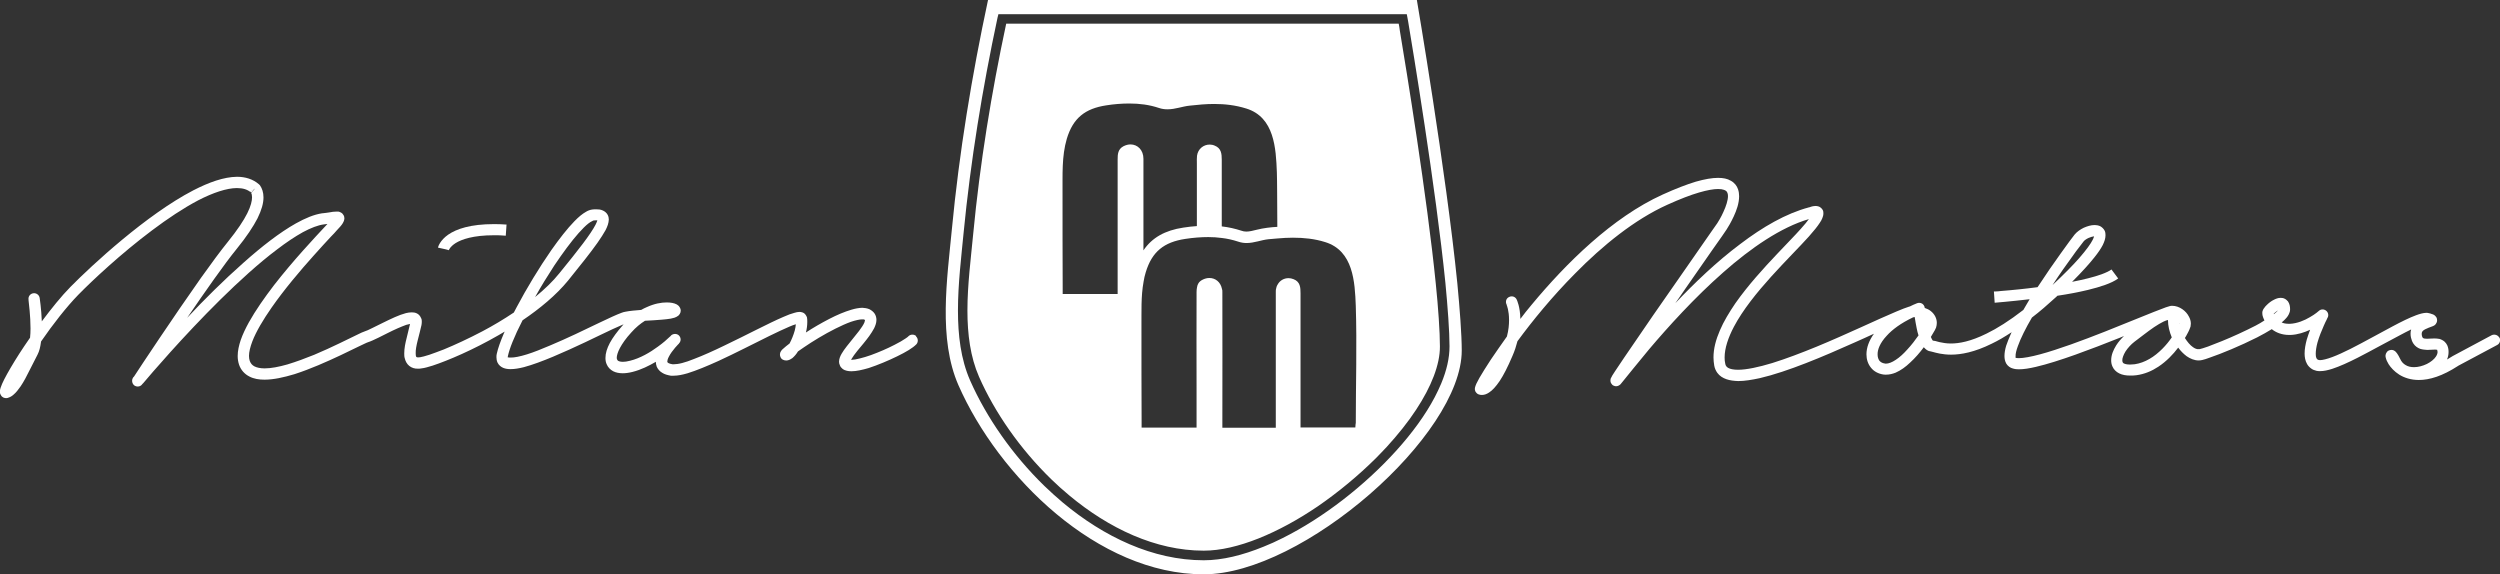
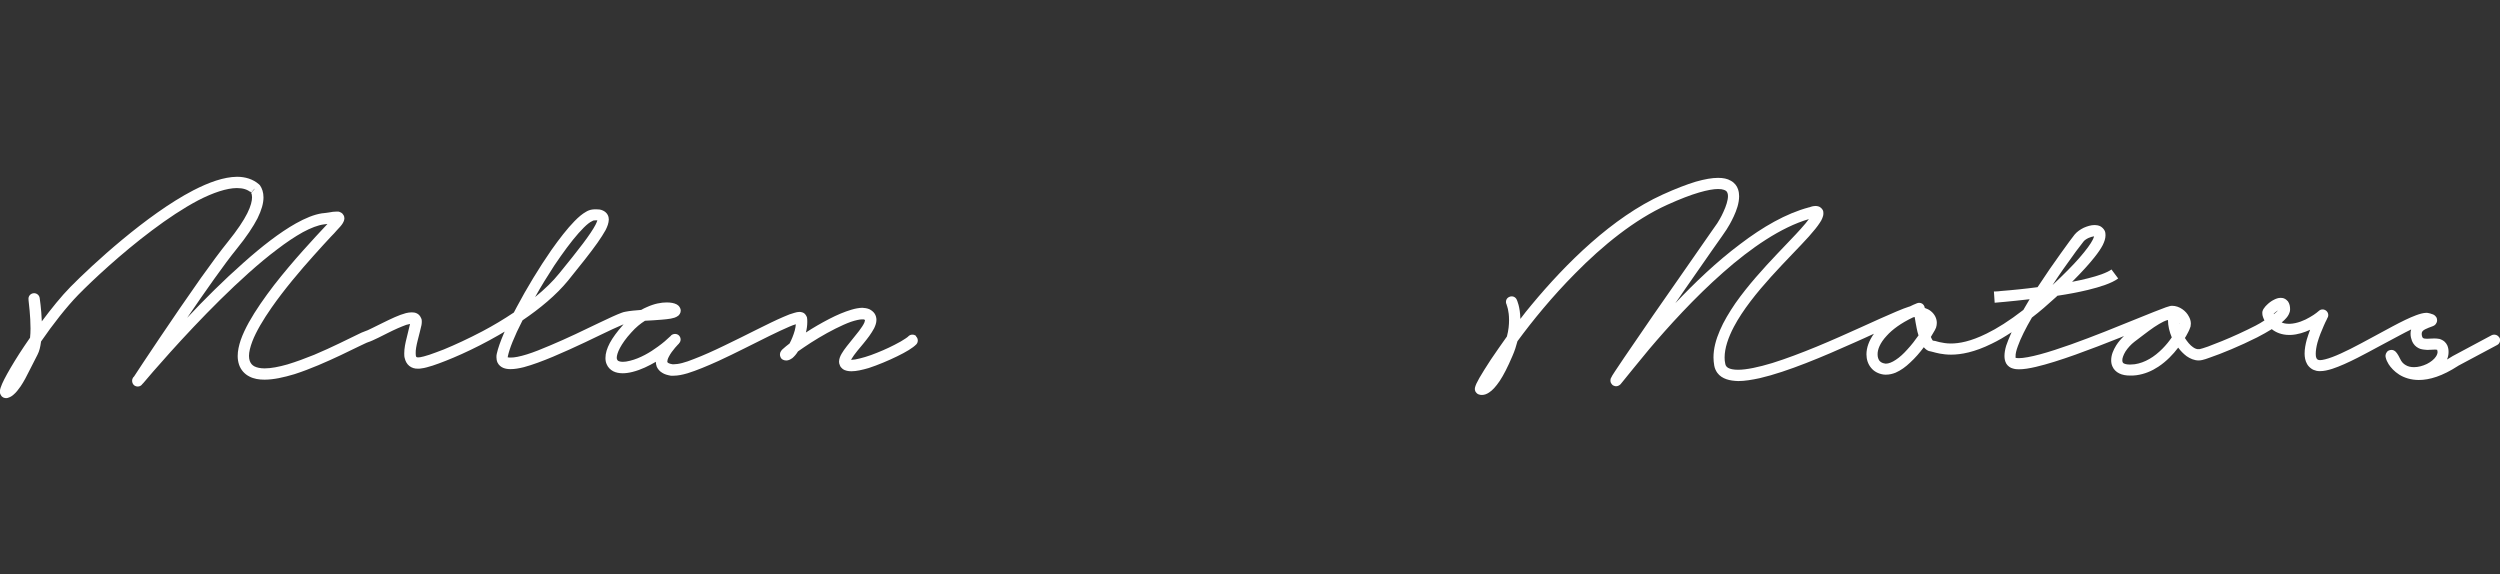
<svg xmlns="http://www.w3.org/2000/svg" id="Ebene_1" viewBox="0 0 163.76 37.62">
  <rect x="0" y="0" width="163.76" height="37.62" fill="#333333" stroke="none" />
  <defs>
    <style>.cls-1{fill:#fff;}</style>
  </defs>
  <path class="cls-1" d="m60.01,22.01c-.15-.13-.38-.12-.52.03-.01.01-.07.07-.17.13-.17.12-.43.27-.73.42-.46.24-1.02.48-1.54.67-.26.09-.51.17-.73.22-.22.06-.41.09-.54.09h-.03s.02-.04.03-.06c.08-.14.22-.33.38-.53.25-.3.54-.64.78-.97.12-.17.23-.34.32-.51.08-.17.15-.35.15-.55,0-.14-.04-.29-.12-.41-.09-.13-.21-.22-.35-.29-.15-.06-.3-.08-.46-.09-.23.01-.46.05-.72.13-.44.13-.94.34-1.44.6-.52.27-1.06.58-1.53.89.06-.23.09-.47.09-.69,0-.1,0-.2-.02-.3-.02-.05-.05-.12-.09-.17-.06-.09-.15-.14-.22-.16-.07-.02-.13-.03-.18-.03-.12,0-.22.03-.33.06-.2.05-.44.14-.73.27-.98.42-2.46,1.21-3.87,1.88-.7.34-1.39.65-1.97.87-.29.12-.56.21-.79.27-.23.06-.42.08-.54.08h-.09c-.2-.03-.29-.09-.31-.11l-.02-.03s-.01-.02-.01-.04c0-.06.03-.18.1-.31.1-.2.27-.43.41-.59.07-.08.14-.15.18-.2l.06-.06h.01v-.02c.15-.14.15-.37.01-.52-.14-.14-.37-.14-.52-.01h0s-.01.02-.03.04l-.08.07c-.14.14-.41.38-.76.63-.5.37-1.16.76-1.82.92-.19.05-.34.07-.47.07-.19,0-.29-.05-.33-.08-.02-.02-.03-.04-.04-.06-.02-.03-.03-.07-.03-.13,0-.13.06-.36.21-.64.15-.28.39-.63.74-1.01.3-.34.61-.59.9-.77.37-.02.75-.04,1.09-.07.23-.02.43-.04.6-.07.09-.02.17-.04.24-.06.08-.03.16-.06.25-.13.03-.03.07-.07.1-.12.04-.06.06-.14.06-.21,0-.09-.03-.17-.07-.23-.06-.1-.13-.14-.19-.18-.1-.05-.19-.08-.3-.1-.11-.02-.23-.03-.36-.03-.36,0-.81.08-1.31.31-.12.05-.24.11-.36.18-.38.03-.75.06-1.04.12-.09.01-.16.04-.25.07-.33.12-.84.36-1.47.66-.93.45-2.11,1.02-3.21,1.48-.54.23-1.06.44-1.51.58-.45.14-.84.22-1.07.21-.07,0-.12,0-.15-.01-.02,0-.04,0-.04,0h0s0-.06.01-.09c.05-.23.15-.55.3-.92.17-.42.39-.9.66-1.42,1.14-.77,2.2-1.65,2.98-2.6.83-1.03,1.48-1.84,1.93-2.48.22-.32.4-.59.53-.83.12-.24.2-.45.21-.69,0-.09-.02-.2-.07-.3-.07-.14-.21-.25-.34-.3-.13-.06-.27-.07-.41-.07-.08,0-.16,0-.24.01-.16.02-.3.07-.43.15-.25.14-.5.35-.77.63-.46.47-.98,1.14-1.51,1.89-.79,1.14-1.61,2.49-2.26,3.72-.06.12-.13.24-.19.36-.67.45-1.36.86-2.04,1.22-.93.49-1.82.9-2.55,1.2-.36.14-.69.26-.95.35-.27.09-.48.14-.6.16-.05,0-.09.01-.13.01-.06,0-.09-.01-.1-.02-.02-.01-.01,0-.03-.03-.02-.03-.03-.11-.03-.22-.01-.21.05-.52.13-.84.08-.33.18-.68.25-1.01.01-.07.02-.14.02-.21,0-.08,0-.17-.05-.25-.05-.13-.16-.25-.27-.3-.12-.06-.23-.07-.34-.07-.13,0-.25.02-.38.05-.46.12-.99.38-1.5.63-.25.13-.5.25-.71.35-.21.11-.4.19-.5.22-.12.04-.25.1-.43.19-.61.29-1.7.85-2.87,1.34-.59.24-1.19.46-1.75.63-.56.16-1.08.26-1.49.26-.29,0-.51-.05-.67-.13-.15-.08-.24-.18-.31-.36-.03-.09-.05-.2-.05-.33,0-.25.08-.58.22-.95.25-.65.71-1.42,1.26-2.21.83-1.19,1.87-2.42,2.75-3.4.43-.49.83-.91,1.13-1.24.16-.16.29-.3.39-.42.11-.11.18-.19.23-.25.07-.08.13-.16.17-.23.05-.08.09-.17.1-.31,0-.07-.02-.17-.08-.24-.03-.06-.08-.1-.13-.13-.07-.04-.13-.06-.18-.07-.05,0-.1,0-.14,0-.15,0-.29.02-.44.05-.15.02-.31.05-.46.06h-.02c-.54.08-1.11.32-1.72.66-1.07.6-2.25,1.52-3.44,2.58-1.29,1.14-2.58,2.42-3.69,3.61,1.18-1.73,2.45-3.54,3.24-4.51.66-.81,1.09-1.47,1.37-2.01.27-.55.39-.99.39-1.37,0-.32-.09-.59-.23-.79l-.07-.07c-.39-.34-.9-.49-1.43-.49-.87.01-1.84.36-2.87.89-1.54.8-3.19,2.02-4.64,3.22-1.46,1.21-2.7,2.39-3.4,3.1-.61.62-1.26,1.43-1.88,2.26-.03-.82-.14-1.52-.14-1.53-.03-.2-.22-.34-.42-.31-.2.03-.34.21-.31.41,0,0,0,.02,0,.04.02.2.13,1.04.13,1.86,0,.21-.01.41-.03.6l-.39.57c-.45.67-.83,1.3-1.11,1.8-.14.25-.25.47-.33.65-.04.09-.07.18-.1.26-.02.08-.05.15-.05.25,0,.06.01.15.08.25.03.06.09.11.15.14.07.03.13.04.18.04.06,0,.11-.01.15-.03.13-.04.24-.11.34-.2.17-.14.31-.33.46-.54.21-.31.41-.69.59-1.06.19-.37.37-.73.52-1.02.12-.23.18-.5.22-.79,0-.02.01-.05.01-.07.77-1.12,1.67-2.27,2.44-3.06.91-.93,2.8-2.7,4.83-4.22,1.01-.76,2.06-1.46,3.03-1.97.97-.5,1.87-.8,2.53-.8.39,0,.69.09.92.29-.01-.02-.02-.03-.03-.05l.3-.21-.24.28s-.01-.01-.02-.01c.04.08.06.17.06.31,0,.22-.07.56-.31,1.04-.24.48-.65,1.1-1.28,1.88-.47.58-1.09,1.42-1.76,2.36-1.8,2.55-3.97,5.82-4.37,6.44-.02.02-.03.04-.04.05h-.01s-.03.05-.03.05c-.1.16-.06.38.09.5.16.11.38.09.5-.06,0,0,.01-.01.03-.04.02-.01.04-.04.07-.07.46-.55,2.59-3.04,5.03-5.45,1.22-1.2,2.52-2.39,3.72-3.29.6-.46,1.17-.84,1.69-1.13.52-.28.99-.46,1.37-.51.08-.01.16-.02.24-.03-.04.04-.08.08-.12.13-.7.75-2.12,2.26-3.38,3.88-.62.81-1.21,1.65-1.65,2.44-.22.4-.4.78-.53,1.15-.12.36-.2.71-.2,1.05,0,.2.03.39.09.57.12.35.37.62.67.77.3.16.64.21,1,.21.59,0,1.26-.15,1.96-.36,1.03-.33,2.13-.82,3.02-1.24.45-.21.85-.41,1.16-.56.16-.08.29-.14.4-.19.11-.05.19-.09.23-.1.19-.06.42-.17.69-.3.39-.19.84-.43,1.25-.61.21-.09.4-.17.57-.23.1-.03.19-.05.25-.06-.06.27-.15.6-.22.91-.09.35-.16.69-.16,1.02,0,.11,0,.23.04.34.04.17.13.35.29.48.16.13.37.19.57.18.08,0,.16,0,.24-.02.19-.02.43-.09.72-.18,1-.33,2.65-1.03,4.33-2,.13-.08.26-.15.39-.23-.02.05-.04.09-.06.13-.22.52-.38.96-.46,1.33-.02.07-.02.15-.02.23,0,.11.02.23.07.34.08.17.23.29.38.35.15.06.31.08.47.08.27,0,.56-.05.88-.13,1.12-.3,2.65-.99,4.01-1.63.68-.32,1.3-.63,1.8-.86.25-.11.47-.21.63-.28.04-.01.07-.03.1-.04-.03.02-.05.04-.07.07-.37.42-.65.8-.84,1.15-.19.36-.29.68-.29.99,0,.14.02.28.08.41.08.2.24.36.43.46.18.09.39.13.62.13.2,0,.42-.03.65-.09.56-.14,1.07-.4,1.52-.66,0,.1.02.21.06.32.07.16.2.31.36.4.15.1.34.15.56.19.06,0,.13,0,.19,0,.27,0,.57-.06.91-.16.58-.18,1.28-.47,2.03-.81,1.11-.51,2.32-1.14,3.32-1.63.51-.25.96-.46,1.31-.61.17-.08.31-.12.43-.16-.01.12-.03.26-.07.41-.08.29-.21.61-.34.85-.09.07-.16.12-.23.18-.09.07-.16.13-.22.19-.04.03-.06.06-.09.1-.02.02-.03.05-.05.08-.02.04-.04.09-.04.18,0,.05.01.11.04.17.04.1.13.16.2.18.06.03.11.03.15.03.03,0,.06,0,.08,0,.14-.02.24-.08.34-.15.14-.12.27-.27.37-.44.12-.08.25-.17.39-.27.57-.39,1.34-.86,2.06-1.22.36-.18.71-.34,1.02-.45.3-.1.57-.16.73-.16.09,0,.14,0,.16.02l.03.03s-.01.08-.04.16c-.06.14-.19.34-.35.55-.24.32-.55.67-.8,1-.13.17-.25.33-.34.49-.09.16-.16.31-.17.52,0,.08.02.17.06.25.03.09.1.16.17.22.09.07.19.11.29.13.09.02.19.03.29.03.33,0,.71-.09,1.13-.21.61-.2,1.3-.49,1.87-.77.29-.14.55-.28.76-.41.11-.07.2-.13.28-.19.08-.06.15-.12.22-.19.13-.15.12-.38-.03-.52Zm-23.7-4.62c.56-.83,1.11-1.58,1.59-2.12.24-.27.46-.49.64-.63.09-.07.17-.12.24-.15.06-.04.1-.05.11-.05.07,0,.12-.01.17-.01.03,0,.05,0,.07.01-.02.06-.06.16-.12.28-.15.29-.43.71-.83,1.24-.4.53-.92,1.18-1.54,1.94-.43.54-.98,1.06-1.59,1.56.39-.7.83-1.41,1.26-2.07Z" />
  <path class="cls-1" d="m16.72,12.33l-.24.28s-.01-.01-.02-.01h-.01s-.02-.04-.03-.06l.3-.21Z" />
-   <path class="cls-1" d="m29.4,16.38l-.17-.04.17.05h0s-.17-.05-.17-.05l.17.05s.06-.22.45-.47c.39-.24,1.14-.51,2.51-.51.24,0,.49,0,.77.03l.05-.73c-.29-.02-.56-.03-.81-.03-1.57,0-2.47.32-3.01.69-.53.37-.66.78-.67.85l.72.16h0Z" />
-   <path class="cls-1" d="m98.79,19.89l-.12.06h0s.12-.06.12-.06Z" />
  <path class="cls-1" d="m163.71,22.11c-.09-.17-.32-.24-.5-.15l-2.56,1.37-.03.02c-.11.07-.22.14-.33.2.06-.14.1-.31.1-.48v-.04c0-.14-.03-.28-.08-.4-.04-.09-.1-.17-.17-.24-.11-.1-.24-.16-.35-.19-.12-.02-.23-.03-.33-.03-.18,0-.35.02-.48.02-.14,0-.22-.02-.25-.04l-.04-.04s-.04-.06-.05-.14c-.01-.04-.01-.07-.01-.1,0-.09.02-.12.06-.18.07-.08.23-.16.39-.22.08-.03.16-.06.24-.09.04-.01.07-.03.13-.06.03-.02.06-.04.1-.09.04-.05.09-.14.09-.25,0-.08-.02-.15-.05-.2-.06-.09-.11-.12-.15-.15-.05-.03-.1-.05-.15-.06-.05-.02-.1-.04-.16-.05-.07-.02-.13-.03-.2-.03-.22.01-.42.07-.67.16-.43.16-.96.42-1.54.73-.87.46-1.86,1.02-2.75,1.47-.44.22-.85.41-1.2.54-.35.13-.64.2-.8.2-.03,0-.06-.01-.08-.01-.05-.01-.07-.02-.09-.04-.03-.02-.05-.04-.07-.1-.03-.06-.04-.16-.04-.27,0-.2.04-.45.11-.72.11-.39.28-.81.42-1.12.07-.16.13-.29.18-.38.02-.05.04-.08.05-.11v-.02s.02-.01.02-.01c.08-.16.04-.35-.1-.46-.14-.11-.34-.11-.47.01-.01.01-.24.22-.6.42-.35.21-.83.41-1.3.43h-.06c-.2,0-.36-.03-.48-.09.12-.1.22-.19.31-.3.06-.07.12-.15.16-.24.05-.1.08-.2.08-.32,0-.19-.03-.36-.14-.52-.06-.07-.14-.14-.23-.18-.08-.04-.17-.05-.25-.05-.17,0-.31.06-.43.12-.19.09-.35.22-.48.35-.07.06-.12.13-.17.2-.03.03-.05.07-.07.11-.02.05-.05.1-.05.2,0,.08.01.13.02.19.03.09.06.2.12.31-.18.12-.37.23-.58.34-.7.36-1.51.73-2.2,1.01-.35.14-.66.26-.92.36-.25.09-.46.15-.55.17h-.07c-.09.01-.22-.03-.36-.13-.19-.13-.37-.35-.53-.6.06-.1.12-.19.16-.28.05-.1.1-.18.13-.26.03-.08.06-.14.08-.21,0-.07.02-.13.02-.19,0-.17-.05-.32-.12-.45-.1-.2-.25-.37-.44-.5s-.42-.22-.67-.22c-.07,0-.11.01-.15.02-.07.02-.16.05-.26.08-.39.14-1.06.41-1.9.75-1.25.51-2.85,1.16-4.31,1.68-.74.26-1.43.49-2.03.65-.59.16-1.09.25-1.39.25-.09,0-.16-.01-.2-.02h-.01v-.02s-.01-.05,0-.09c-.01-.13.04-.37.15-.66.18-.51.51-1.17.92-1.87.5-.38,1.03-.84,1.6-1.36l.07-.07h.01c.68-.1,1.37-.23,1.99-.38.41-.1.8-.21,1.13-.33s.62-.25.85-.42l-.44-.59c-.13.1-.36.21-.66.32-.5.18-1.19.35-1.92.49.65-.65,1.12-1.17,1.46-1.6.25-.31.43-.58.55-.81.11-.23.18-.43.18-.64,0-.1-.01-.2-.05-.29-.07-.14-.19-.25-.31-.31-.12-.05-.24-.07-.35-.07-.25,0-.49.08-.72.18-.22.11-.43.25-.59.44-.13.16-.47.62-.92,1.25-.44.61-.98,1.39-1.51,2.2-.43.06-.83.1-1.19.14-.49.05-.91.09-1.2.11-.15.02-.27.03-.35.03-.08,0-.12,0-.12,0l.05.74s1-.08,2.29-.23c-.1.17-.2.34-.3.51-.04.06-.08.13-.11.19-.93.72-1.73,1.22-2.41,1.55-1.05.52-1.8.65-2.34.65-.31,0-.55-.05-.74-.09-.1-.02-.18-.05-.26-.07-.06,0-.12-.03-.18-.03h0s-.05-.06-.07-.11c-.02-.04-.04-.08-.06-.13.05-.08.09-.15.13-.22.05-.08.09-.15.13-.22.03-.06.05-.11.08-.17.03-.1.05-.2.05-.31,0-.29-.14-.57-.39-.77-.11-.09-.25-.16-.4-.21h0c-.01-.12-.08-.22-.17-.28-.1-.06-.22-.07-.33-.03-.17.07-.34.14-.49.22h-.02c-.22.07-.51.18-.86.33-1.22.51-3.21,1.47-5.22,2.3-1,.41-2,.79-2.9,1.07-.89.27-1.69.44-2.24.44-.3,0-.52-.05-.64-.12-.06-.03-.1-.07-.13-.11-.04-.05-.06-.1-.07-.18-.03-.12-.04-.26-.04-.4,0-.59.23-1.29.61-2.01.58-1.1,1.51-2.25,2.44-3.28.94-1.04,1.87-1.96,2.47-2.63.34-.38.56-.66.71-.89.08-.11.13-.21.17-.31.04-.1.07-.19.07-.31,0-.06,0-.14-.04-.22-.06-.11-.16-.19-.25-.23-.09-.03-.16-.04-.23-.04-.12,0-.22.03-.29.05-.03.01-.06.02-.08.03-.02,0-.03.01-.05.01h0c-1.51.4-3.04,1.29-4.5,2.4-1.54,1.15-3,2.55-4.26,3.88.21-.29.41-.59.61-.88.69-.99,1.33-1.91,1.83-2.63.25-.35.46-.65.62-.88.15-.23.26-.38.3-.44.1-.15.29-.47.47-.86.18-.39.35-.85.35-1.32,0-.15-.02-.3-.07-.45-.07-.22-.23-.43-.47-.56-.23-.14-.51-.19-.84-.19-.39,0-.86.08-1.46.25-.59.18-1.3.45-2.16.84-3.31,1.5-6.35,4.52-8.59,7.22-.26.31-.51.62-.74.93-.01-.78-.22-1.23-.24-1.27-.09-.19-.31-.26-.49-.17-.19.08-.26.29-.18.48l.12-.05-.12.06c.03.06.17.41.17,1.03,0,.3-.03.65-.14,1.07-.4.56-.75,1.07-1.05,1.51-.32.49-.57.89-.75,1.2-.08.15-.15.28-.2.38-.02.06-.04.1-.06.15-.01.02-.02.05-.02.07-.01.03-.02.07-.02.12,0,.04,0,.08.03.16.02.03.04.07.08.11.03.04.08.07.13.09.07.03.15.04.22.04.17,0,.32-.06.47-.16.22-.14.44-.38.7-.76.25-.38.52-.9.83-1.63.15-.34.25-.66.33-.97.99-1.35,2.29-2.94,3.78-4.44,1.8-1.83,3.89-3.53,6.04-4.5.84-.38,1.52-.64,2.07-.8s.96-.23,1.25-.23c.17,0,.29.02.37.05.13.04.18.09.22.15.03.05.06.14.06.27,0,.27-.13.67-.29,1.01-.15.35-.34.65-.41.76-.04.06-.19.27-.4.57-.74,1.08-2.36,3.38-3.8,5.46-.71,1.04-1.39,2.02-1.89,2.76-.25.37-.46.68-.61.91-.07.11-.13.21-.18.28-.02.04-.04.07-.05.1l-.03.05s-.01.03-.03.07c0,.02-.01.04-.01.11,0,.04,0,.11.07.21.03.05.08.1.14.12.06.03.12.04.16.04.07,0,.11-.02.14-.03.05-.02.07-.04.09-.05.03-.03.04-.04.06-.05.05-.06.1-.12.18-.22.29-.35.89-1.11,1.7-2.08,1.23-1.45,2.95-3.36,4.85-5.03,1.81-1.6,3.79-2.96,5.61-3.49-.12.16-.29.38-.54.65-.38.43-.93.98-1.53,1.62-.9.95-1.93,2.08-2.75,3.25-.4.59-.76,1.18-1.01,1.77-.26.6-.42,1.19-.42,1.77,0,.18.02.36.05.54.03.17.1.33.2.47.15.21.37.34.6.42.23.08.49.11.77.12.42,0,.9-.08,1.41-.19,1.82-.42,4.19-1.43,6.22-2.34.44-.19.86-.39,1.26-.57-.33.46-.49.92-.49,1.35,0,.33.1.64.3.88.19.24.48.39.8.44.06.01.12.01.19.01.21,0,.42-.05.62-.13.34-.15.66-.38.95-.66.33-.3.64-.66.9-1.01.01.01.01.02.02.03.05.06.11.11.18.16s.16.08.26.09c0,0,.05.01.12.03.22.06.63.18,1.2.18.66,0,1.54-.16,2.67-.72.4-.19.83-.44,1.3-.75-.02.05-.04.09-.06.13-.12.27-.22.53-.3.76-.07.24-.11.46-.11.67,0,.17.03.34.12.5.09.15.26.28.44.32.13.04.26.05.39.05.32,0,.68-.06,1.11-.16,1.47-.34,3.62-1.16,5.48-1.9.1-.04.2-.08.29-.12-.19.18-.37.39-.51.61-.19.31-.33.63-.33.98,0,.13.02.27.08.4.08.19.24.36.45.46.2.1.44.14.71.14.13,0,.26,0,.4-.02.54-.07,1.03-.28,1.45-.56.53-.35.97-.81,1.3-1.25.16.22.35.41.55.56.23.16.5.28.79.28.08,0,.16-.01.24-.03.13-.03.29-.08.5-.16.74-.25,2-.77,3.09-1.32.35-.18.67-.36.96-.54.27.22.66.38,1.14.38h.09c.48-.02.91-.17,1.28-.34-.08.21-.15.43-.22.65-.08.3-.14.61-.14.91,0,.23.04.47.16.68.06.11.15.21.26.29.1.08.23.13.36.16.08.02.16.02.24.02.25,0,.5-.06.79-.15.49-.16,1.06-.42,1.67-.73.92-.47,1.91-1.03,2.76-1.47.26-.14.51-.27.74-.38-.03.09-.04.18-.04.28,0,.09.01.17.03.26.03.14.08.27.16.39.11.17.28.28.44.34.16.05.32.06.46.07.19-.01.36-.02.48-.02.06,0,.11,0,.14.01h.03s.01.03.01.03c.01.02.01.05.02.11h0c0,.09-.03.19-.11.31-.11.17-.33.35-.59.48-.27.13-.57.21-.84.21-.21,0-.39-.04-.54-.13-.16-.09-.28-.21-.38-.43-.07-.14-.12-.24-.18-.32-.03-.05-.06-.08-.1-.12-.02-.03-.04-.05-.08-.07-.04-.03-.1-.06-.21-.06-.06,0-.14.02-.21.06-.04.03-.08.07-.1.11-.04.05-.05.1-.06.14-.01.03-.01.06-.01.09,0,.05.01.09.02.12.03.13.09.26.18.41.14.22.37.48.7.69.32.2.76.35,1.28.35.7,0,1.54-.25,2.57-.92l.03-.02,2.53-1.35c.18-.09.25-.32.15-.5Zm-28.58-4.45c.33-.46.63-.88.86-1.2.24-.32.42-.55.49-.64.04-.06.17-.16.32-.23.13-.06.28-.1.37-.11-.01.05-.04.13-.09.23-.13.26-.41.65-.87,1.18-.42.48-.99,1.06-1.76,1.78.23-.36.46-.69.68-1.01Zm-10.2,5.24c-.24.27-.5.51-.75.67-.25.17-.48.25-.64.25-.03,0-.06,0-.08-.01-.16-.02-.27-.09-.35-.18-.07-.1-.12-.23-.12-.41-.01-.31.15-.75.6-1.23.36-.4.92-.82,1.72-1.2.04-.01.06-.02.08-.02h.03c.03.21.08.47.13.73.03.16.07.32.12.47-.2.29-.46.63-.74.93Zm16.71-.05c-.25.25-.54.49-.84.66-.31.18-.63.3-.97.35-.12.01-.22.02-.31.02-.26,0-.39-.06-.44-.1l-.04-.06s-.02-.06-.02-.11c-.01-.13.07-.36.21-.59.15-.23.36-.46.58-.63.38-.28.85-.66,1.29-.96.23-.15.44-.28.61-.36.13-.06.23-.1.3-.11h0c0,.39.1.78.25,1.14-.17.25-.38.51-.62.75Zm1.13-1.63h-.01s0-.04,0-.04c.01.01.01.02.01.02v.02Zm6.18-.64s-.01-.02-.01-.03c.02-.01.03-.03.04-.04.06-.06.16-.13.24-.18-.05.06-.15.15-.27.25Z" />
-   <path class="cls-1" d="m95.46,18.55c-.73-7.29-2.65-18.55-2.65-18.55h-28.09c-1.06,4.95-1.89,9.99-2.37,15.03-.31,3.24-.9,7.16.43,10.2,2.63,5.98,9.13,12.39,16.07,12.39,6.47,0,16.9-9.11,16.9-14.66,0-1.04-.13-2.74-.29-4.41Zm-1.05,6.56c-.13.3-.27.61-.43.91-.61,1.16-1.48,2.35-2.51,3.49-2.06,2.28-4.77,4.4-7.46,5.74-.42.21-.83.4-1.24.56-1.37.56-2.7.89-3.92.89-3.34,0-6.54-1.54-9.22-3.77-.41-.35-.82-.71-1.21-1.09-2.11-2.05-3.81-4.51-4.87-6.91-.62-1.41-.8-2.99-.8-4.59,0-1.75.22-3.51.37-5.09.46-4.72,1.23-9.44,2.22-14.08l.06-.24h26.75l.05.26s.01.07.04.22c.26,1.55,1.81,10.88,2.44,17.12.15,1.57.27,3.17.27,4.16,0,.77-.19,1.58-.54,2.42Zm-2.71-23.07c-.01-.11-.03-.2-.04-.28s-.03-.15-.04-.21h-25.71c-.97,4.54-1.72,9.15-2.16,13.76-.15,1.59-.38,3.34-.38,5.03,0,1.55.19,3.04.76,4.34,1.02,2.32,2.68,4.72,4.74,6.72.37.36.76.71,1.17,1.05,2.59,2.16,5.66,3.62,8.8,3.62h.02c2.16,0,4.91-1.17,7.47-2.91,1.35-.93,2.65-2.01,3.8-3.15.24-.25.48-.49.71-.74.73-.8,1.39-1.62,1.92-2.43.99-1.5,1.57-2.96,1.56-4.15,0-.95-.11-2.54-.27-4.1-.57-5.7-1.93-14.04-2.35-16.55Zm-17.65,7.42c-.15,0-.3.04-.46.12-.36.19-.38.52-.38.86v8.82h-3.6v-.41c0-2.07-.02-4.13-.01-6.2.01-1.19-.06-2.41.28-3.56.41-1.36,1.2-1.98,2.59-2.19.5-.08,1.01-.12,1.51-.12.66,0,1.3.08,1.93.29.2.07.39.09.57.09.51,0,.96-.19,1.45-.24.54-.06,1.07-.11,1.6-.11.71,0,1.41.08,2.11.3,1.84.57,1.94,2.61,2,4.18.02.51.02,2,.03,3.57-.21.01-.43.03-.66.06-.25.03-.48.08-.69.13-.25.06-.47.12-.68.12-.12,0-.22-.02-.33-.06-.4-.13-.83-.23-1.28-.28v-4.37c0-.38-.03-.75-.46-.92-.11-.05-.23-.07-.33-.07-.41,0-.77.29-.83.73-.02.16-.01.32-.01.48v4.13c-.28.02-.58.05-.89.1-1.2.18-2.05.66-2.61,1.49v-6c0-.57-.38-.94-.85-.94Zm14.75,18.28c0,.08-.01.16-.02.26h-3.59v-.47c0-2.77,0-5.54,0-8.32,0-.38-.02-.75-.45-.92-.12-.05-.23-.07-.34-.07-.3,0-.57.16-.71.42-.06.09-.09.2-.11.31-.01.06-.01.12-.01.18v8.89h-3.5v-.46c0-2.8.01-5.6,0-8.4v-.03c0-.08,0-.15-.03-.22-.09-.43-.42-.7-.82-.7-.15,0-.31.04-.46.12-.23.12-.32.29-.35.49-.02.1-.03.2-.03.31v.06c-.01,2.13,0,4.27,0,6.4v2.42h-3.6v-.41c0-2.07-.02-4.13-.01-6.2.01-.97-.04-1.98.14-2.95.03-.21.08-.41.14-.61.41-1.36,1.2-1.98,2.59-2.19.26-.04.51-.07.77-.09.25-.02.49-.03.74-.03.3,0,.6.02.89.06.35.04.7.12,1.04.23.2.07.39.1.57.1.51,0,.96-.2,1.45-.25.19-.02.39-.04.58-.05.34-.03.68-.05,1.01-.05.72,0,1.42.07,2.12.29,1.84.57,1.94,2.61,2,4.18.08,2.56,0,5.14,0,7.7Z" />
</svg>